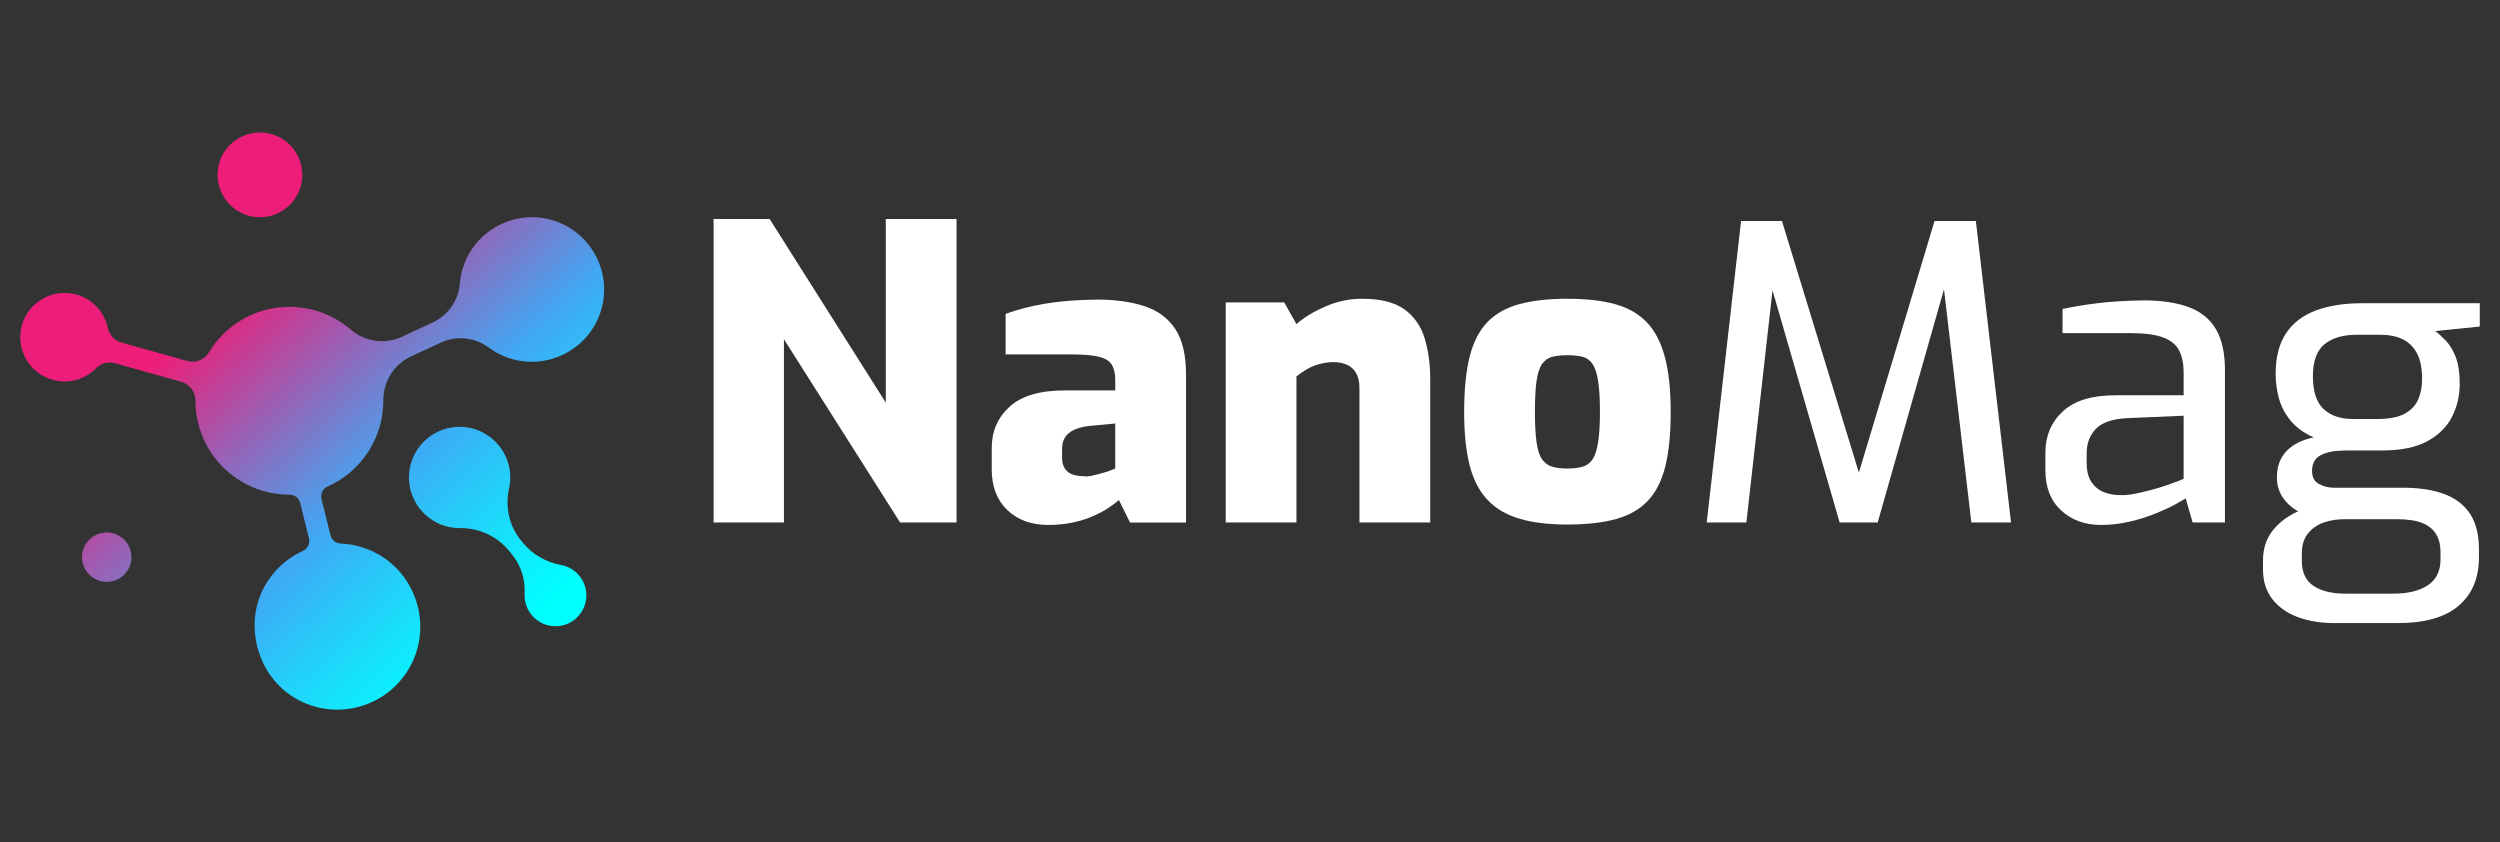
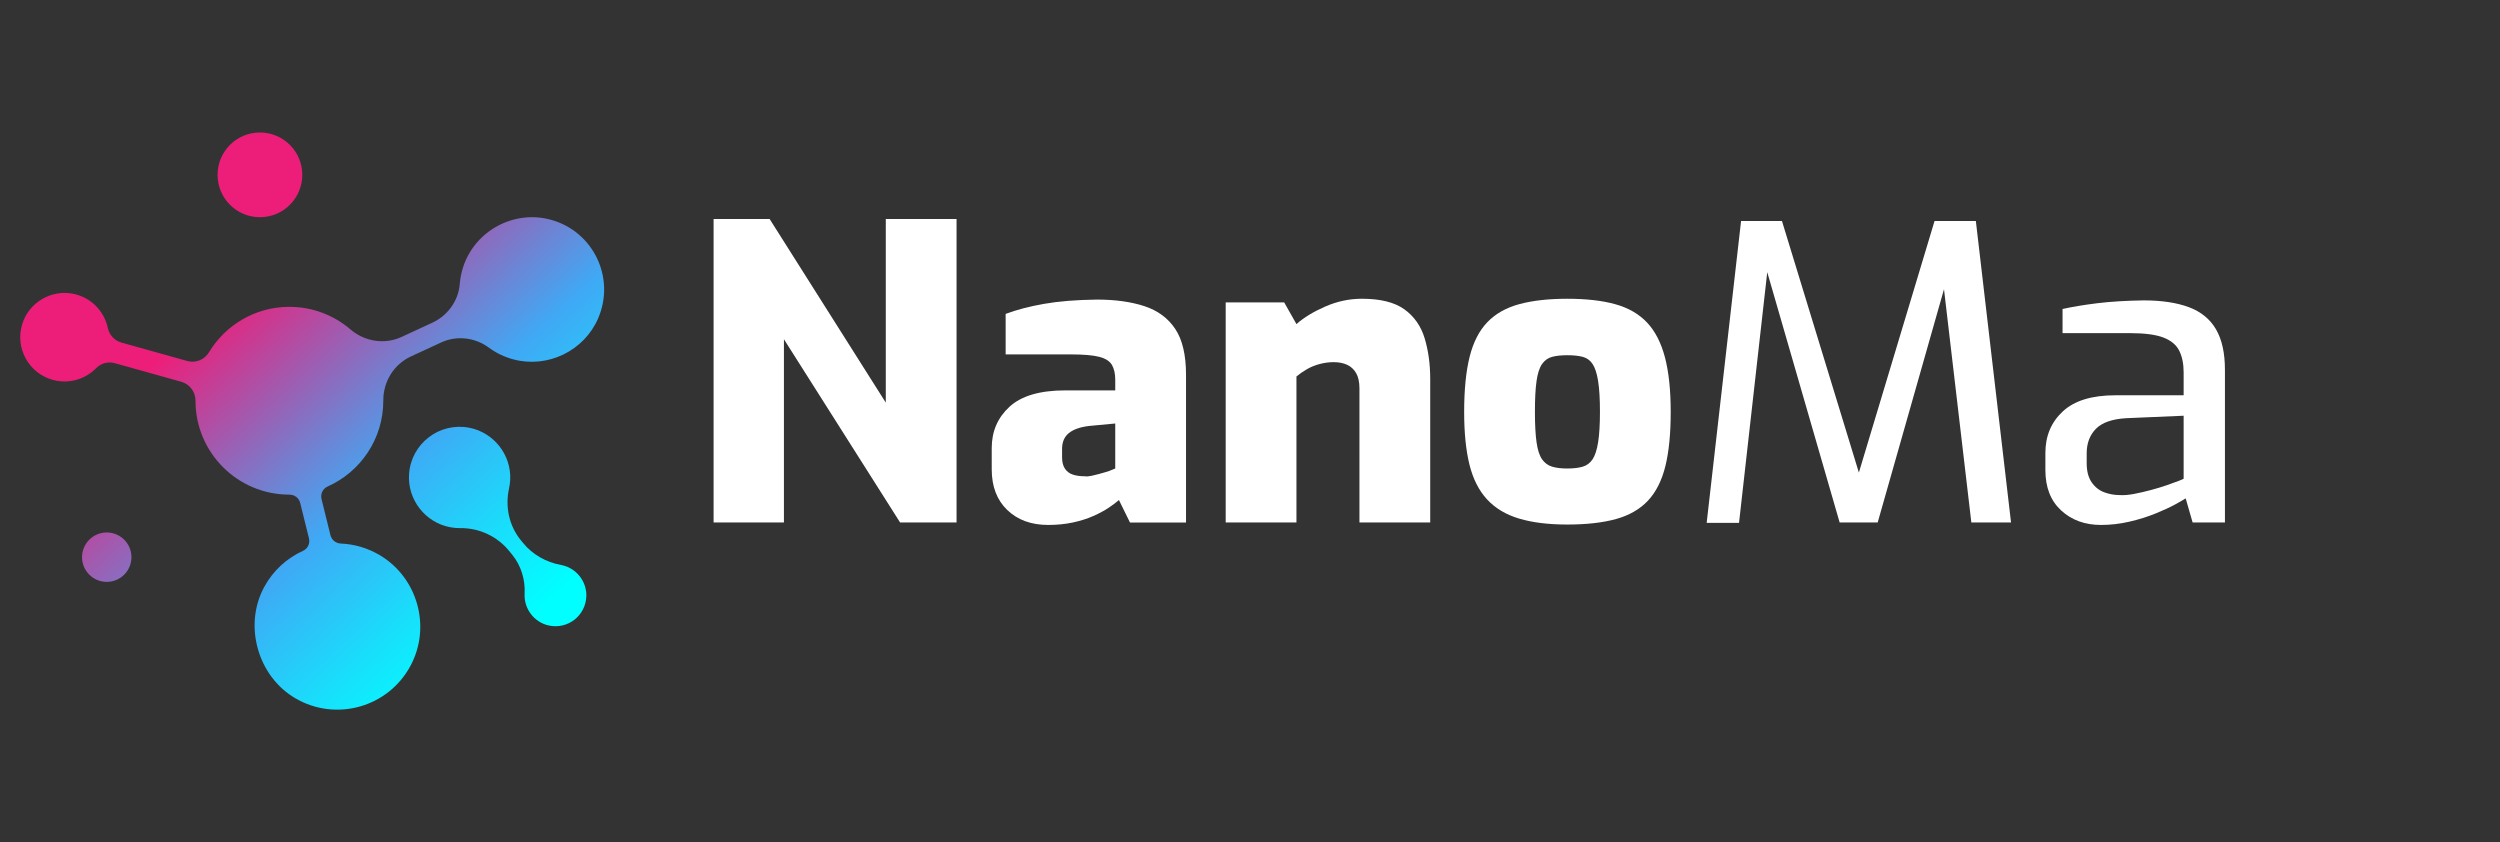
<svg xmlns="http://www.w3.org/2000/svg" version="1.1" id="Calque_1" x="0px" y="0px" width="226.743px" height="76.376px" viewBox="4.757 -112.5 226.743 76.376" enable-background="new 4.757 -112.5 226.743 76.376" xml:space="preserve">
  <rect x="4.757" y="-112.5" width="226.743" height="76.376" fill="#333333" stroke="none" />
  <g>
    <g>
      <linearGradient id="SVGID_1_" gradientUnits="userSpaceOnUse" x1="27.716" y1="-87.935" x2="55.123" y2="-58.485">
        <stop offset="0" style="stop-color:#ED1E79" />
        <stop offset="0.539" style="stop-color:#3FA9F5" />
        <stop offset="0.813" style="stop-color:#18DFFB" />
        <stop offset="1" style="stop-color:#00FFFF" />
      </linearGradient>
      <path fill="url(#SVGID_1_)" d="M54.725-92.568c-3.326-0.917-6.842,0.959-7.943,4.229c-0.176,0.524-0.283,1.055-0.324,1.582    c-0.122,1.535-1.089,2.876-2.487,3.523l-2.786,1.29c-1.545,0.714-3.35,0.427-4.643-0.68c-1.489-1.276-3.423-2.047-5.538-2.047    c-3.096,0-5.805,1.653-7.295,4.124c-0.406,0.673-1.206,0.999-1.963,0.788l-5.979-1.671c-0.631-0.176-1.094-0.696-1.233-1.335    c-0.333-1.536-1.557-2.814-3.24-3.109c-1.953-0.343-3.895,0.829-4.504,2.715c-0.721,2.23,0.599,4.569,2.834,5.134    c1.438,0.363,2.892-0.099,3.859-1.089c0.438-0.449,1.091-0.613,1.695-0.444l6.013,1.681c0.767,0.214,1.297,0.914,1.297,1.71v0.013    c0,4.704,3.813,8.517,8.516,8.517c0.002,0,0.005,0,0.008,0c0.458-0.001,0.859,0.301,0.97,0.745l0.797,3.217    c0.114,0.461-0.112,0.943-0.544,1.137c-1.447,0.655-2.702,1.771-3.521,3.286c-1.885,3.486-0.579,8.107,2.851,10.097    c3.674,2.131,8.399,0.81,10.423-2.96c1.894-3.527,0.657-7.981-2.783-10.032c-1.115-0.662-2.329-1.004-3.538-1.055    c-0.446-0.019-0.829-0.32-0.937-0.752l-0.811-3.279c-0.115-0.461,0.112-0.945,0.547-1.14c2.978-1.325,5.055-4.31,5.055-7.78    c0-0.009,0-0.019,0-0.028c-0.006-1.708,0.954-3.272,2.504-3.99l2.741-1.268c1.424-0.659,3.079-0.454,4.342,0.476    c0.65,0.479,1.402,0.847,2.239,1.066c3.105,0.812,6.39-0.786,7.66-3.733C60.596-87.323,58.561-91.511,54.725-92.568z" />
      <linearGradient id="SVGID_2_" gradientUnits="userSpaceOnUse" x1="28.406" y1="-88.576" x2="55.813" y2="-59.126">
        <stop offset="0" style="stop-color:#ED1E79" />
        <stop offset="0.539" style="stop-color:#3FA9F5" />
        <stop offset="0.813" style="stop-color:#18DFFB" />
        <stop offset="1" style="stop-color:#00FFFF" />
      </linearGradient>
      <path fill="url(#SVGID_2_)" d="M55.677-61.252c-0.012-0.002-0.024-0.005-0.036-0.007c-1.352-0.246-2.582-0.938-3.449-2.004    l-0.203-0.249c-1.067-1.312-1.426-3.039-1.063-4.691c0.053-0.244,0.088-0.496,0.103-0.757c0.122-2.262-1.47-4.305-3.694-4.742    c-2.726-0.536-5.291,1.433-5.479,4.204c-0.157,2.311,1.475,4.404,3.752,4.82c0.3,0.057,0.598,0.08,0.891,0.077    c1.722-0.021,3.357,0.744,4.443,2.079l0.265,0.326c0.812,0.997,1.199,2.266,1.131,3.552c0,0.012-0.001,0.021-0.001,0.034    c-0.055,1.325,0.858,2.528,2.15,2.832c1.734,0.406,3.392-0.864,3.45-2.645C57.98-59.78,57.01-60.993,55.677-61.252z" />
      <linearGradient id="SVGID_3_" gradientUnits="userSpaceOnUse" x1="32.389" y1="-92.283" x2="59.8" y2="-62.829">
        <stop offset="0" style="stop-color:#ED1E79" />
        <stop offset="0.539" style="stop-color:#3FA9F5" />
        <stop offset="0.813" style="stop-color:#18DFFB" />
        <stop offset="1" style="stop-color:#00FFFF" />
      </linearGradient>
      <circle fill="url(#SVGID_3_)" cx="28.332" cy="-96.642" r="3.842" />
      <linearGradient id="SVGID_4_" gradientUnits="userSpaceOnUse" x1="7.65" y1="-69.26" x2="35.057" y2="-39.81">
        <stop offset="0" style="stop-color:#ED1E79" />
        <stop offset="0.539" style="stop-color:#3FA9F5" />
        <stop offset="0.813" style="stop-color:#18DFFB" />
        <stop offset="1" style="stop-color:#00FFFF" />
      </linearGradient>
      <circle fill="url(#SVGID_4_)" cx="14.438" cy="-61.966" r="2.241" />
    </g>
    <g>
      <path fill="#FFFFFF" d="M69.478-65.112v-27.526h5.082l10.536,16.656v-16.656h6.418v27.526h-5.12l-10.536-16.62v16.62H69.478z" />
      <path fill="#FFFFFF" d="M99.824-64.889c-1.534,0-2.77-0.451-3.71-1.354c-0.94-0.902-1.41-2.133-1.41-3.69v-1.93    c0-1.508,0.538-2.758,1.614-3.747c1.076-0.988,2.764-1.483,5.064-1.483h4.525v-0.965c0-0.543-0.099-0.988-0.296-1.335    c-0.198-0.347-0.582-0.594-1.15-0.742c-0.569-0.148-1.447-0.223-2.634-0.223h-5.861v-3.673c0.989-0.371,2.145-0.674,3.468-0.909    c1.323-0.234,2.924-0.364,4.804-0.389c1.656,0,3.091,0.198,4.304,0.593c1.212,0.396,2.146,1.083,2.8,2.06    c0.656,0.977,0.984,2.368,0.984,4.173v13.393h-5.083l-1.002-2.04c-0.223,0.198-0.525,0.427-0.908,0.686    c-0.384,0.26-0.854,0.514-1.41,0.761c-0.557,0.248-1.182,0.445-1.873,0.594C101.356-64.963,100.615-64.889,99.824-64.889z     M103.125-69.304c0.173,0.025,0.377,0.013,0.612-0.037c0.234-0.049,0.464-0.104,0.687-0.167c0.223-0.062,0.438-0.123,0.649-0.186    c0.21-0.061,0.383-0.123,0.52-0.186c0.135-0.061,0.24-0.104,0.314-0.129v-4.081l-2.374,0.223    c-0.816,0.099-1.428,0.315-1.836,0.649c-0.408,0.333-0.612,0.81-0.612,1.428v0.779c0,0.421,0.086,0.761,0.26,1.021    c0.173,0.259,0.414,0.438,0.724,0.537C102.377-69.353,102.729-69.304,103.125-69.304z" />
      <path fill="#FFFFFF" d="M115.924-65.112v-19.959h5.306l1.112,1.967c0.668-0.594,1.54-1.125,2.616-1.596    c1.075-0.469,2.182-0.704,3.32-0.704c1.682,0,2.968,0.321,3.857,0.964c0.891,0.644,1.503,1.521,1.837,2.634    c0.334,1.113,0.501,2.338,0.501,3.673v13.021h-6.418V-77.28c0-0.568-0.1-1.026-0.297-1.373c-0.198-0.346-0.471-0.599-0.816-0.76    c-0.347-0.161-0.755-0.241-1.225-0.241c-0.421,0-0.841,0.056-1.261,0.167c-0.421,0.111-0.805,0.266-1.15,0.464    c-0.347,0.198-0.668,0.421-0.965,0.667v13.244H115.924z" />
      <path fill="#FFFFFF" d="M146.9-64.926c-1.707,0-3.16-0.18-4.359-0.538c-1.2-0.358-2.17-0.939-2.912-1.743    s-1.274-1.855-1.596-3.153c-0.321-1.299-0.481-2.888-0.481-4.768c0-2.027,0.167-3.703,0.5-5.026    c0.334-1.323,0.872-2.368,1.614-3.135s1.712-1.311,2.912-1.633c1.199-0.32,2.64-0.481,4.322-0.481c1.73,0,3.19,0.167,4.377,0.5    c1.188,0.334,2.146,0.891,2.875,1.67s1.268,1.83,1.614,3.153c0.346,1.323,0.52,2.974,0.52,4.952c0,1.954-0.161,3.587-0.482,4.897    c-0.322,1.311-0.848,2.355-1.577,3.135c-0.729,0.778-1.694,1.335-2.894,1.669S148.656-64.926,146.9-64.926z M146.9-70.008    c0.568,0,1.038-0.056,1.409-0.167s0.668-0.334,0.891-0.668s0.39-0.847,0.501-1.54c0.111-0.691,0.167-1.619,0.167-2.782    c0-1.162-0.056-2.09-0.167-2.782c-0.111-0.691-0.278-1.205-0.501-1.539s-0.52-0.551-0.891-0.649s-0.841-0.148-1.409-0.148    c-0.545,0-1.002,0.05-1.373,0.148s-0.674,0.315-0.909,0.649s-0.402,0.848-0.5,1.539c-0.1,0.692-0.148,1.62-0.148,2.782    c0,1.163,0.049,2.091,0.148,2.782c0.098,0.693,0.265,1.206,0.5,1.54s0.538,0.557,0.909,0.668S146.355-70.008,146.9-70.008z" />
-       <path fill="#FFFFFF" d="M159.551-65.112l3.116-27.341h3.71l6.975,22.814l6.863-22.814h3.747l3.19,27.341h-3.599l-2.671-22.778    l0.631,0.074l-6.455,22.704h-3.45l-6.566-22.704l0.667-0.037l-2.56,22.741H159.551z" />
+       <path fill="#FFFFFF" d="M159.551-65.112l3.116-27.341h3.71l6.975,22.814l6.863-22.814h3.747l3.19,27.341h-3.599l-2.671-22.778    l0.631,0.074l-6.455,22.704h-3.45l-6.566-22.704l-2.56,22.741H159.551z" />
      <path fill="#FFFFFF" d="M195.313-64.889c-1.46,0-2.665-0.438-3.617-1.317c-0.952-0.877-1.428-2.096-1.428-3.654v-1.558    c0-1.533,0.524-2.788,1.576-3.766c1.051-0.977,2.64-1.465,4.768-1.465h6.195v-2.078c0-0.766-0.13-1.415-0.39-1.947    c-0.26-0.531-0.736-0.934-1.429-1.206c-0.692-0.271-1.719-0.407-3.079-0.407h-6.084v-2.189c0.891-0.197,1.935-0.371,3.135-0.52    c1.199-0.148,2.603-0.234,4.211-0.259c1.632,0,2.998,0.203,4.099,0.611s1.923,1.076,2.468,2.004    c0.543,0.927,0.815,2.158,0.815,3.691v13.837h-2.931l-0.63-2.188c-0.148,0.099-0.458,0.278-0.928,0.538    c-0.471,0.259-1.07,0.537-1.8,0.834s-1.521,0.545-2.374,0.742S196.179-64.889,195.313-64.889z M197.02-67.597    c0.371,0.024,0.811-0.013,1.317-0.111s1.014-0.217,1.521-0.353c0.506-0.136,0.977-0.278,1.409-0.427s0.791-0.278,1.076-0.39    c0.284-0.111,0.438-0.179,0.464-0.204v-5.713l-5.194,0.223c-1.286,0.074-2.207,0.396-2.764,0.965s-0.835,1.311-0.835,2.226v0.891    c0,0.718,0.148,1.292,0.445,1.725c0.297,0.434,0.674,0.736,1.132,0.909C196.049-67.684,196.525-67.597,197.02-67.597z" />
-       <path fill="#FFFFFF" d="M216.533-55.986c-1.262,0-2.381-0.18-3.357-0.538c-0.978-0.358-1.75-0.902-2.319-1.632    c-0.568-0.729-0.853-1.627-0.853-2.689v-0.816c0-1.113,0.315-2.047,0.945-2.801c0.631-0.754,1.429-1.329,2.394-1.726    c0.964-0.395,1.966-0.593,3.005-0.593l1.001,1.372c-0.667,0-1.292,0.105-1.873,0.315s-1.052,0.544-1.41,1.002    c-0.358,0.457-0.537,1.044-0.537,1.762v0.705c0,1.039,0.352,1.793,1.057,2.263s1.676,0.705,2.912,0.705h4.341    c1.311,0,2.35-0.254,3.116-0.761s1.15-1.292,1.15-2.355v-0.705c0-0.594-0.13-1.112-0.39-1.558s-0.675-0.786-1.243-1.021    c-0.569-0.234-1.348-0.353-2.337-0.353h-5.49c-1.757,0-3.092-0.358-4.007-1.076c-0.915-0.717-1.373-1.619-1.373-2.708    c0-0.988,0.291-1.786,0.872-2.393c0.581-0.605,1.403-1.021,2.467-1.243c-0.89-0.395-1.589-0.902-2.096-1.521    s-0.859-1.292-1.058-2.021s-0.297-1.466-0.297-2.208c0-1.508,0.31-2.732,0.928-3.672c0.618-0.94,1.515-1.633,2.689-2.078    s2.578-0.668,4.211-0.668h10.685v2.115l-4.044,0.408c0.297,0.223,0.618,0.514,0.965,0.871c0.346,0.359,0.643,0.848,0.89,1.466    s0.371,1.435,0.371,2.448c0,1.063-0.229,2.053-0.687,2.968s-1.199,1.657-2.226,2.226c-1.026,0.569-2.418,0.854-4.174,0.854h-3.265    c-0.939,0-1.682,0.137-2.226,0.408c-0.544,0.272-0.816,0.755-0.816,1.446c0,0.569,0.21,0.965,0.631,1.188    c0.42,0.223,0.865,0.334,1.336,0.334h6.27c1.508,0,2.775,0.198,3.803,0.594c1.025,0.396,1.799,1.001,2.318,1.817    s0.779,1.88,0.779,3.19v0.705c0,1.879-0.612,3.345-1.837,4.396c-1.224,1.051-3.073,1.576-5.546,1.576H216.533z M218.165-74.498    h2.188c1.113,0,1.96-0.167,2.542-0.501c0.58-0.334,0.982-0.772,1.205-1.317c0.223-0.543,0.334-1.149,0.334-1.817    c0-0.988-0.161-1.774-0.482-2.355s-0.76-1.002-1.316-1.262c-0.557-0.259-1.23-0.389-2.022-0.389h-2.077    c-1.262,0-2.244,0.284-2.949,0.853c-0.705,0.569-1.058,1.546-1.058,2.931c0,1.36,0.321,2.344,0.965,2.949    C216.137-74.8,217.027-74.498,218.165-74.498z" />
    </g>
  </g>
</svg>